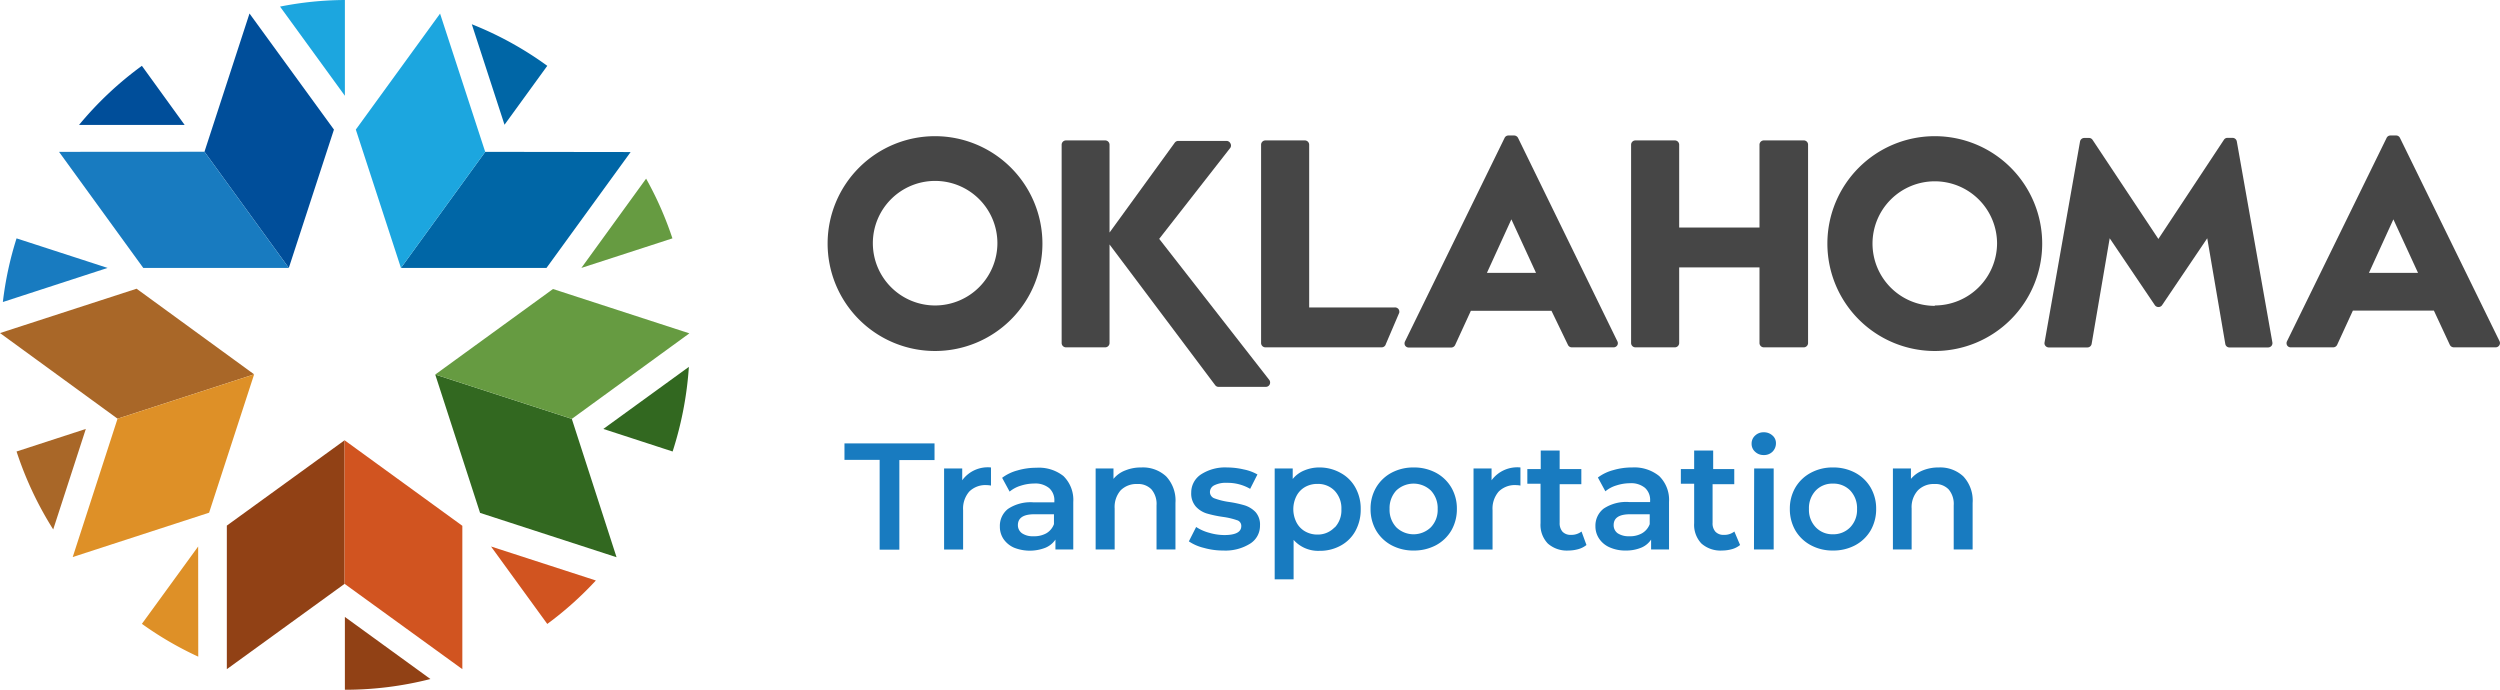
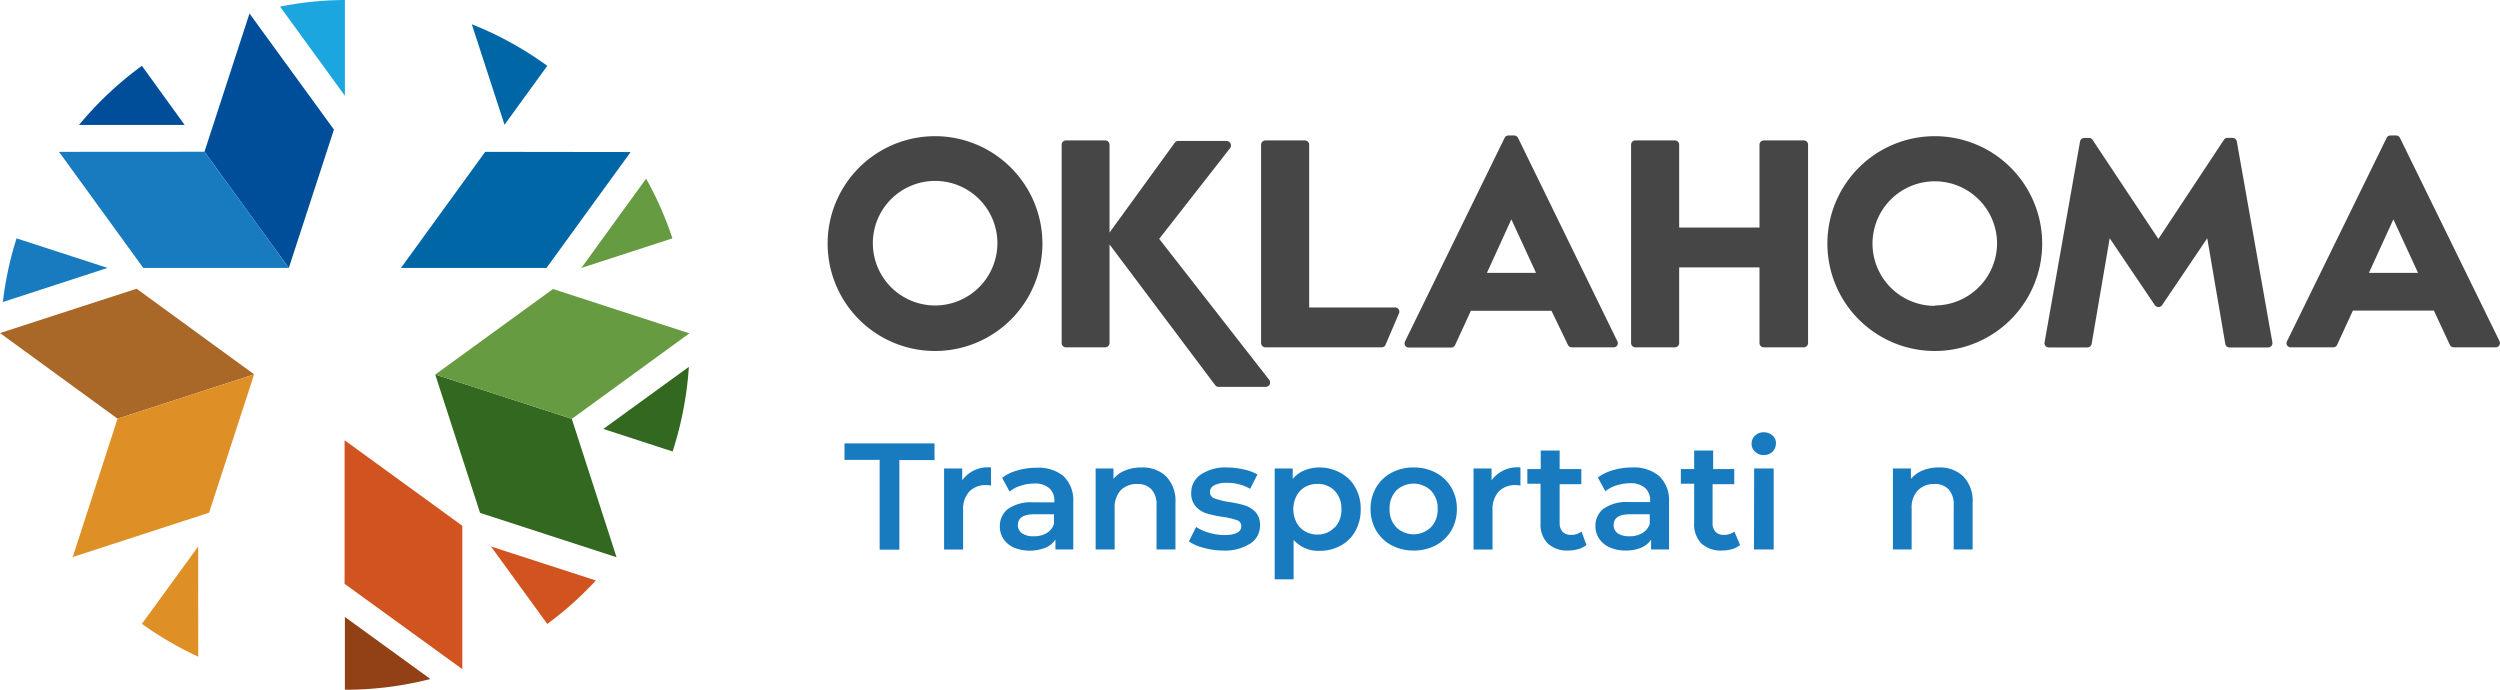
<svg xmlns="http://www.w3.org/2000/svg" viewBox="0 0 253.71 70">
  <defs>
    <style>.cls-1{fill:#187bc0;}.cls-2{fill:#004e9a;}.cls-3{fill:#1ca6df;}.cls-4{fill:#de9027;}.cls-5{fill:#d15420;}.cls-6{fill:#669b41;}.cls-7{fill:#a96728;}.cls-8{fill:#914115;}.cls-9{fill:#326820;}.cls-10{fill:#0066a6;}.cls-11{fill:#464646;}</style>
  </defs>
  <g id="Logo_Art" data-name="Logo Art">
    <path class="cls-1" d="M89.27,46.67H85.7V45h9.14v1.69H91.27v9.09h-2Z" />
    <path class="cls-1" d="M100.57,47.44v1.84a2.48,2.48,0,0,0-.45-.05,2.33,2.33,0,0,0-1.75.65,2.63,2.63,0,0,0-.63,1.89v4H95.81V47.54h1.84v1.2A3.2,3.2,0,0,1,100.57,47.44Z" />
    <path class="cls-1" d="M107.92,48.31a3.38,3.38,0,0,1,1,2.63v4.82h-1.81v-1a2.29,2.29,0,0,1-1,.82,4.35,4.35,0,0,1-3.2,0,2.52,2.52,0,0,1-1.07-.88,2.23,2.23,0,0,1-.37-1.27,2.18,2.18,0,0,1,.82-1.78,4.13,4.13,0,0,1,2.6-.67H107v-.12a1.65,1.65,0,0,0-.52-1.32,2.21,2.21,0,0,0-1.53-.47,4.55,4.55,0,0,0-1.36.22,3.21,3.21,0,0,0-1.13.6l-.76-1.4a4.53,4.53,0,0,1,1.56-.75,6.7,6.7,0,0,1,1.92-.27A4,4,0,0,1,107.92,48.31Zm-1.75,5.82a1.78,1.78,0,0,0,.79-.94v-1h-2c-1.1,0-1.66.37-1.66,1.1a1,1,0,0,0,.42.83,1.92,1.92,0,0,0,1.15.3A2.53,2.53,0,0,0,106.17,54.13Z" />
    <path class="cls-1" d="M118.35,48.35a3.59,3.59,0,0,1,.94,2.7v4.71h-1.92V51.29a2.28,2.28,0,0,0-.51-1.62,1.86,1.86,0,0,0-1.45-.55,2.25,2.25,0,0,0-1.68.64,2.56,2.56,0,0,0-.61,1.84v4.16h-1.93V47.54H113V48.6a2.85,2.85,0,0,1,1.2-.86,4.19,4.19,0,0,1,1.63-.3A3.45,3.45,0,0,1,118.35,48.35Z" />
    <path class="cls-1" d="M122.17,55.6a4.69,4.69,0,0,1-1.52-.66l.74-1.46a4.53,4.53,0,0,0,1.33.59,5.51,5.51,0,0,0,1.53.23c1.15,0,1.72-.31,1.72-.91a.59.59,0,0,0-.44-.6,7.44,7.44,0,0,0-1.4-.33,11.74,11.74,0,0,1-1.66-.35,2.51,2.51,0,0,1-1.11-.7,2,2,0,0,1-.47-1.4,2.2,2.2,0,0,1,1-1.87,4.49,4.49,0,0,1,2.64-.7,7.5,7.5,0,0,1,1.69.2,4.66,4.66,0,0,1,1.39.51l-.74,1.46a4.56,4.56,0,0,0-2.36-.61,2.59,2.59,0,0,0-1.28.25.77.77,0,0,0-.44.67.68.68,0,0,0,.47.66,7.12,7.12,0,0,0,1.46.36,11.48,11.48,0,0,1,1.61.35,2.65,2.65,0,0,1,1.09.68,1.91,1.91,0,0,1,.45,1.36,2.13,2.13,0,0,1-1,1.84,4.72,4.72,0,0,1-2.72.7A7.19,7.19,0,0,1,122.17,55.6Z" />
    <path class="cls-1" d="M136.06,48a3.72,3.72,0,0,1,1.49,1.48,4.37,4.37,0,0,1,.54,2.2,4.47,4.47,0,0,1-.54,2.21,3.72,3.72,0,0,1-1.49,1.48,4.33,4.33,0,0,1-2.14.53,3.33,3.33,0,0,1-2.64-1.11v4h-1.92V47.54h1.83v1.07a2.91,2.91,0,0,1,1.18-.87,3.9,3.9,0,0,1,1.55-.3A4.33,4.33,0,0,1,136.06,48Zm-.61,5.54a2.54,2.54,0,0,0,.68-1.86,2.58,2.58,0,0,0-.68-1.87,2.34,2.34,0,0,0-1.75-.7,2.49,2.49,0,0,0-1.25.31,2.22,2.22,0,0,0-.87.9,2.95,2.95,0,0,0,0,2.71,2.22,2.22,0,0,0,.87.9,2.5,2.5,0,0,0,1.25.32A2.34,2.34,0,0,0,135.45,53.51Z" />
    <path class="cls-1" d="M141.21,55.33a4,4,0,0,1-1.56-1.5,4.31,4.31,0,0,1-.56-2.18,4.22,4.22,0,0,1,.56-2.17,4,4,0,0,1,1.56-1.5,4.68,4.68,0,0,1,2.25-.54,4.73,4.73,0,0,1,2.27.54,4,4,0,0,1,1.56,1.5,4.22,4.22,0,0,1,.56,2.17,4.31,4.31,0,0,1-.56,2.18,4,4,0,0,1-1.56,1.5,4.73,4.73,0,0,1-2.27.54A4.68,4.68,0,0,1,141.21,55.33Zm4-1.82a2.54,2.54,0,0,0,.69-1.86,2.59,2.59,0,0,0-.69-1.87,2.55,2.55,0,0,0-3.51,0,2.62,2.62,0,0,0-.68,1.87,2.58,2.58,0,0,0,.68,1.86,2.52,2.52,0,0,0,3.51,0Z" />
    <path class="cls-1" d="M154.3,47.44v1.84a2.48,2.48,0,0,0-.45-.05,2.33,2.33,0,0,0-1.75.65,2.63,2.63,0,0,0-.63,1.89v4h-1.93V47.54h1.83v1.2A3.23,3.23,0,0,1,154.3,47.44Z" />
    <path class="cls-1" d="M161,55.31a2.32,2.32,0,0,1-.83.42,3.75,3.75,0,0,1-1,.14,2.91,2.91,0,0,1-2.09-.71,2.72,2.72,0,0,1-.74-2.07v-4H155V47.6h1.36V45.72h1.92V47.6h2.2v1.54h-2.2v3.91a1.31,1.31,0,0,0,.29.91,1.12,1.12,0,0,0,.85.32,1.68,1.68,0,0,0,1.08-.34Z" />
    <path class="cls-1" d="M168.38,48.31a3.38,3.38,0,0,1,1,2.63v4.82h-1.82v-1a2.21,2.21,0,0,1-1,.82,4,4,0,0,1-1.58.29,3.87,3.87,0,0,1-1.62-.32,2.46,2.46,0,0,1-1.07-.88,2.23,2.23,0,0,1-.38-1.27,2.19,2.19,0,0,1,.83-1.78,4.12,4.12,0,0,1,2.59-.67h2.13v-.12a1.65,1.65,0,0,0-.52-1.32,2.21,2.21,0,0,0-1.53-.47,4.5,4.5,0,0,0-1.36.22,3.12,3.12,0,0,0-1.13.6l-.76-1.4a4.53,4.53,0,0,1,1.56-.75,6.65,6.65,0,0,1,1.92-.27A4,4,0,0,1,168.38,48.31Zm-1.76,5.82a1.8,1.8,0,0,0,.8-.94v-1h-2c-1.11,0-1.66.37-1.66,1.1a1,1,0,0,0,.41.83,2,2,0,0,0,1.16.3A2.46,2.46,0,0,0,166.62,54.13Z" />
    <path class="cls-1" d="M176.59,55.31a2.27,2.27,0,0,1-.82.42,3.81,3.81,0,0,1-1,.14,2.92,2.92,0,0,1-2.1-.71,2.75,2.75,0,0,1-.74-2.07v-4h-1.35V47.6h1.35V45.72h1.93V47.6H176v1.54h-2.2v3.91a1.26,1.26,0,0,0,.29.91,1.1,1.1,0,0,0,.85.32,1.63,1.63,0,0,0,1.07-.34Z" />
    <path class="cls-1" d="M178.12,45.85a1.06,1.06,0,0,1-.36-.82,1.08,1.08,0,0,1,.36-.83,1.22,1.22,0,0,1,.87-.33,1.27,1.27,0,0,1,.88.32,1,1,0,0,1,.36.79,1.19,1.19,0,0,1-.35.86,1.21,1.21,0,0,1-.89.34A1.22,1.22,0,0,1,178.12,45.85Zm-.1,1.69H180v8.22H178Z" />
-     <path class="cls-1" d="M183.77,55.33a4,4,0,0,1-1.57-1.5,4.31,4.31,0,0,1-.56-2.18,4.22,4.22,0,0,1,.56-2.17,4,4,0,0,1,1.57-1.5,4.61,4.61,0,0,1,2.24-.54,4.7,4.7,0,0,1,2.27.54,4,4,0,0,1,1.56,1.5,4.22,4.22,0,0,1,.56,2.17,4.31,4.31,0,0,1-.56,2.18,4,4,0,0,1-1.56,1.5,4.7,4.7,0,0,1-2.27.54A4.61,4.61,0,0,1,183.77,55.33Zm4-1.82a2.54,2.54,0,0,0,.69-1.86,2.59,2.59,0,0,0-.69-1.87,2.36,2.36,0,0,0-1.76-.7,2.31,2.31,0,0,0-1.74.7,2.59,2.59,0,0,0-.69,1.87,2.54,2.54,0,0,0,.69,1.86,2.32,2.32,0,0,0,1.74.71A2.37,2.37,0,0,0,187.77,53.51Z" />
    <path class="cls-1" d="M199.25,48.35a3.59,3.59,0,0,1,.94,2.7v4.71h-1.92V51.29a2.28,2.28,0,0,0-.51-1.62,1.86,1.86,0,0,0-1.45-.55,2.24,2.24,0,0,0-1.67.64A2.52,2.52,0,0,0,194,51.6v4.16H192.1V47.54h1.83V48.6a3,3,0,0,1,1.2-.86,4.19,4.19,0,0,1,1.63-.3A3.43,3.43,0,0,1,199.25,48.35Z" />
    <polygon class="cls-2" points="20.75 15.4 25.32 1.37 33.89 13.15 29.31 27.19 20.75 15.4" />
    <polygon class="cls-1" points="20.75 15.4 5.99 15.41 14.54 27.19 29.31 27.19 20.75 15.4" />
    <path class="cls-3" d="M35,9.72V0a34.4,34.4,0,0,0-6.58.67Z" />
    <path class="cls-1" d="M10.92,27.19l-9.24-3A34.57,34.57,0,0,0,.29,30.65Z" />
    <path class="cls-4" d="M20.11,55.46,14.4,63.31a34.52,34.52,0,0,0,5.72,3.33Z" />
    <path class="cls-5" d="M49.83,55.46l5.71,7.86a34.57,34.57,0,0,0,4.93-4.41Z" />
    <path class="cls-6" d="M59,27.19l9.24-3a35,35,0,0,0-2.67-6.06Z" />
    <polygon class="cls-7" points="11.93 42.49 0 33.8 13.86 29.3 25.79 37.99 11.93 42.49" />
    <polygon class="cls-4" points="11.93 42.49 7.38 56.53 21.22 52.03 25.79 37.99 11.93 42.49" />
-     <polygon class="cls-8" points="34.97 59.25 23.02 67.91 23.02 53.34 34.97 44.68 34.97 59.25" />
    <polygon class="cls-5" points="34.97 59.25 46.92 67.91 46.92 53.36 34.97 44.68 34.97 59.25" />
    <polygon class="cls-9" points="58.03 42.51 62.57 56.55 48.72 52.05 44.17 38.01 58.03 42.51" />
    <polygon class="cls-6" points="58.03 42.51 69.96 33.83 56.12 29.33 44.17 38.01 58.03 42.51" />
    <polygon class="cls-10" points="49.24 15.41 64 15.43 55.46 27.19 40.69 27.19 49.24 15.41" />
-     <polygon class="cls-3" points="49.24 15.41 44.66 1.38 36.11 13.15 40.69 27.19 49.24 15.41" />
    <path class="cls-8" d="M35,70a35,35,0,0,0,8.68-1.09L35,62.61Z" />
    <path class="cls-9" d="M68.26,45.82a35.7,35.7,0,0,0,1.65-8.59l-8.68,6.3Z" />
    <path class="cls-10" d="M55.54,6.68a34.88,34.88,0,0,0-7.66-4.22l3.32,10.2Z" />
    <path class="cls-2" d="M14.4,6.68a35,35,0,0,0-6.38,6H18.74Z" />
-     <path class="cls-7" d="M1.68,45.82A35.42,35.42,0,0,0,5.4,53.73l3.31-10.2Z" />
    <path class="cls-11" d="M117.64,24.24,124.86,15a.43.43,0,0,0,0-.46.44.44,0,0,0-.39-.24h-4.9a.44.44,0,0,0-.35.18l-6.62,9.12V14.69a.44.44,0,0,0-.43-.44h-4a.44.44,0,0,0-.43.44V34.81a.44.44,0,0,0,.43.44h4a.44.44,0,0,0,.43-.44v-10L123.33,39.1a.42.42,0,0,0,.33.16h4.8a.43.43,0,0,0,.4-.26.45.45,0,0,0-.07-.47Z" />
    <path class="cls-11" d="M253.66,34.62,243.56,14a.43.43,0,0,0-.39-.25h-.58a.43.43,0,0,0-.39.25L232.1,34.62a.45.45,0,0,0,0,.42.42.42,0,0,0,.36.21h4.32a.45.45,0,0,0,.4-.25l1.6-3.48H247L248.62,35a.46.46,0,0,0,.4.25h4.25a.44.44,0,0,0,.37-.21A.42.42,0,0,0,253.66,34.62Zm-13.25-6.93,2.48-5.43,2.5,5.43Z" />
    <path class="cls-11" d="M141.53,31.2h-8.67V14.68a.44.44,0,0,0-.44-.43h-4a.44.44,0,0,0-.44.43V34.81a.44.44,0,0,0,.44.44h11.8a.44.44,0,0,0,.42-.33L142,31.74a.47.47,0,0,0-.08-.38A.46.46,0,0,0,141.53,31.2Z" />
    <path class="cls-11" d="M183.09,14.25H179a.44.44,0,0,0-.44.43v8.41h-8.15V14.68a.44.44,0,0,0-.44-.43h-4a.44.44,0,0,0-.44.43V34.81a.44.44,0,0,0,.44.44h4a.44.44,0,0,0,.44-.44V27.14h8.15v7.67a.44.44,0,0,0,.44.44h4.06a.44.44,0,0,0,.43-.44V14.68A.43.43,0,0,0,183.09,14.25Z" />
    <path class="cls-11" d="M227,14.35a.44.44,0,0,0-.43-.36h-.52a.42.42,0,0,0-.36.2l-6.65,10.06-6.68-10.06A.43.43,0,0,0,212,14h-.48a.44.44,0,0,0-.43.36l-3.6,20.39a.4.4,0,0,0,.09.35.44.44,0,0,0,.33.16h3.93a.44.44,0,0,0,.43-.37l1.83-10.71,4.59,6.8a.45.45,0,0,0,.72,0l4.59-6.8,1.83,10.71a.42.42,0,0,0,.43.37h3.92a.46.46,0,0,0,.34-.16.44.44,0,0,0,.09-.35Z" />
    <path class="cls-11" d="M94.9,13.82a10.9,10.9,0,1,0,10.89,10.9A10.91,10.91,0,0,0,94.9,13.82ZM94.9,31a6.32,6.32,0,1,1,6.32-6.32A6.33,6.33,0,0,1,94.9,31Z" />
    <path class="cls-11" d="M196.35,13.82a10.9,10.9,0,1,0,10.9,10.9A10.9,10.9,0,0,0,196.35,13.82Zm0,17.22a6.32,6.32,0,1,1,6.32-6.32A6.33,6.33,0,0,1,196.35,31Z" />
    <path class="cls-11" d="M154.06,14a.46.46,0,0,0-.4-.25h-.58a.43.43,0,0,0-.39.25l-10.1,20.64a.45.45,0,0,0,0,.42.44.44,0,0,0,.37.21h4.31a.45.45,0,0,0,.4-.25l1.6-3.48h8.18L159.12,35a.43.43,0,0,0,.39.25h4.25a.44.44,0,0,0,.37-.21.42.42,0,0,0,0-.42ZM150.9,27.69l2.48-5.43,2.5,5.43Z" />
  </g>
</svg>